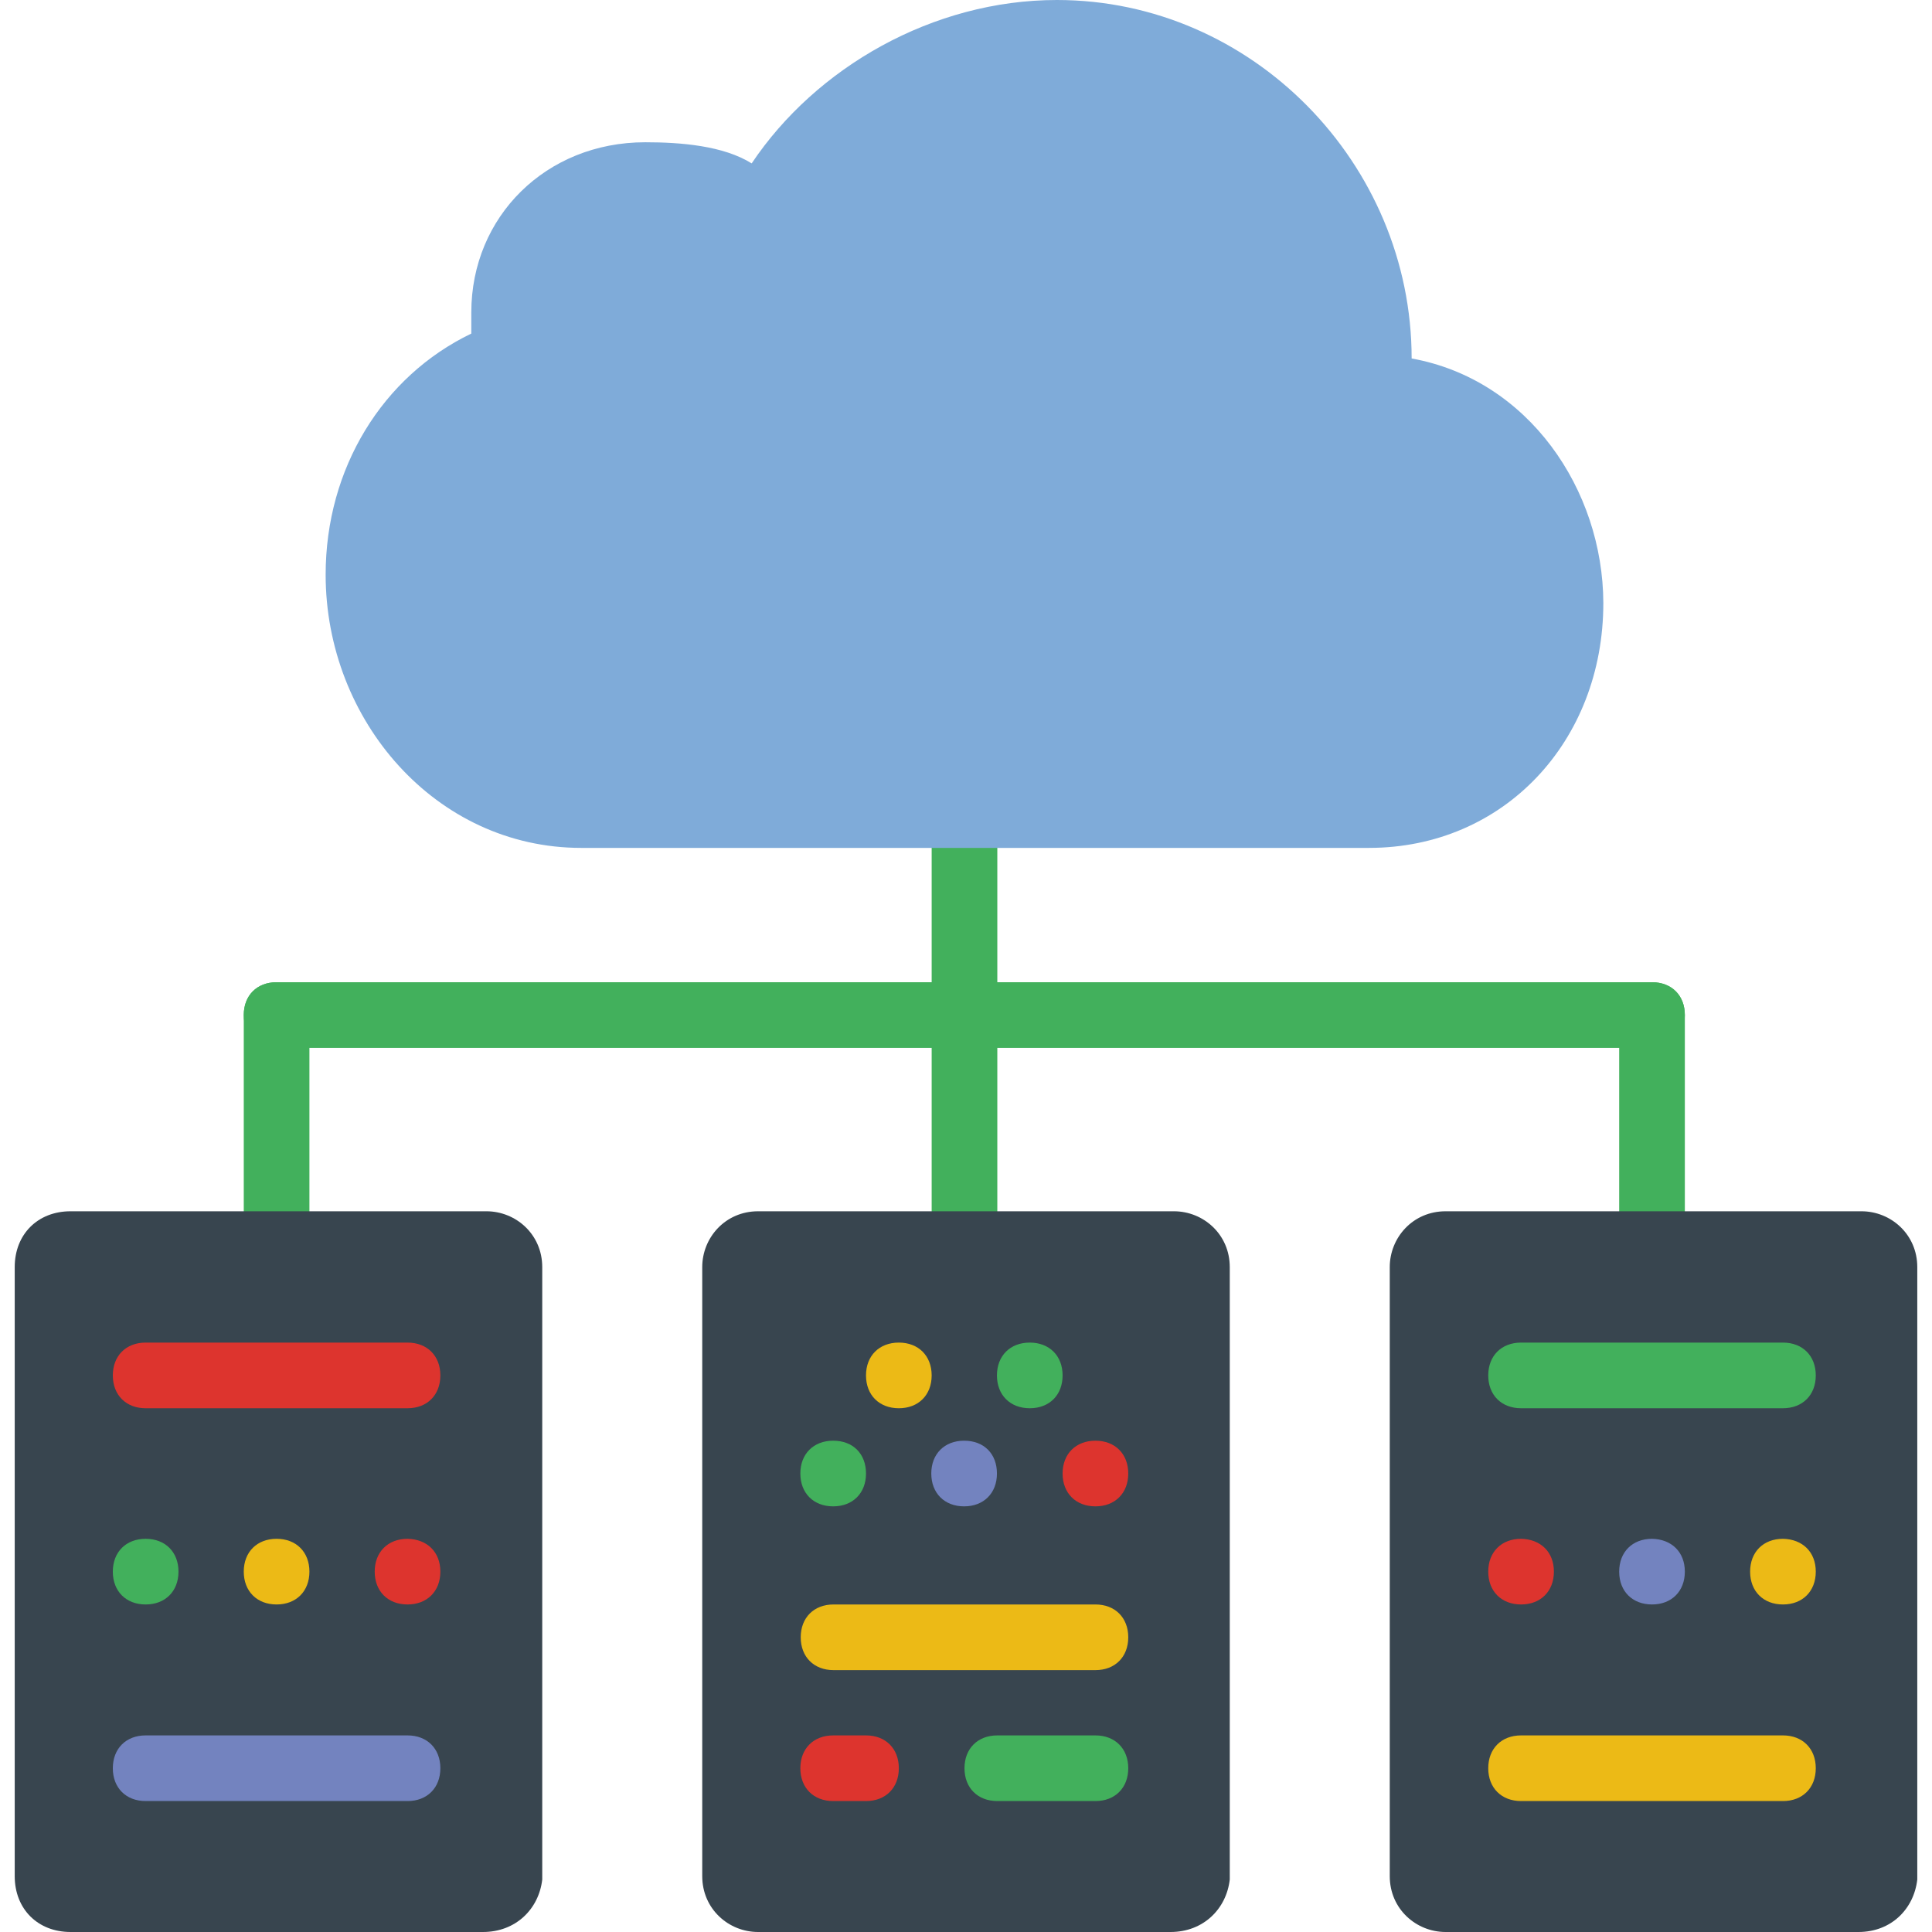
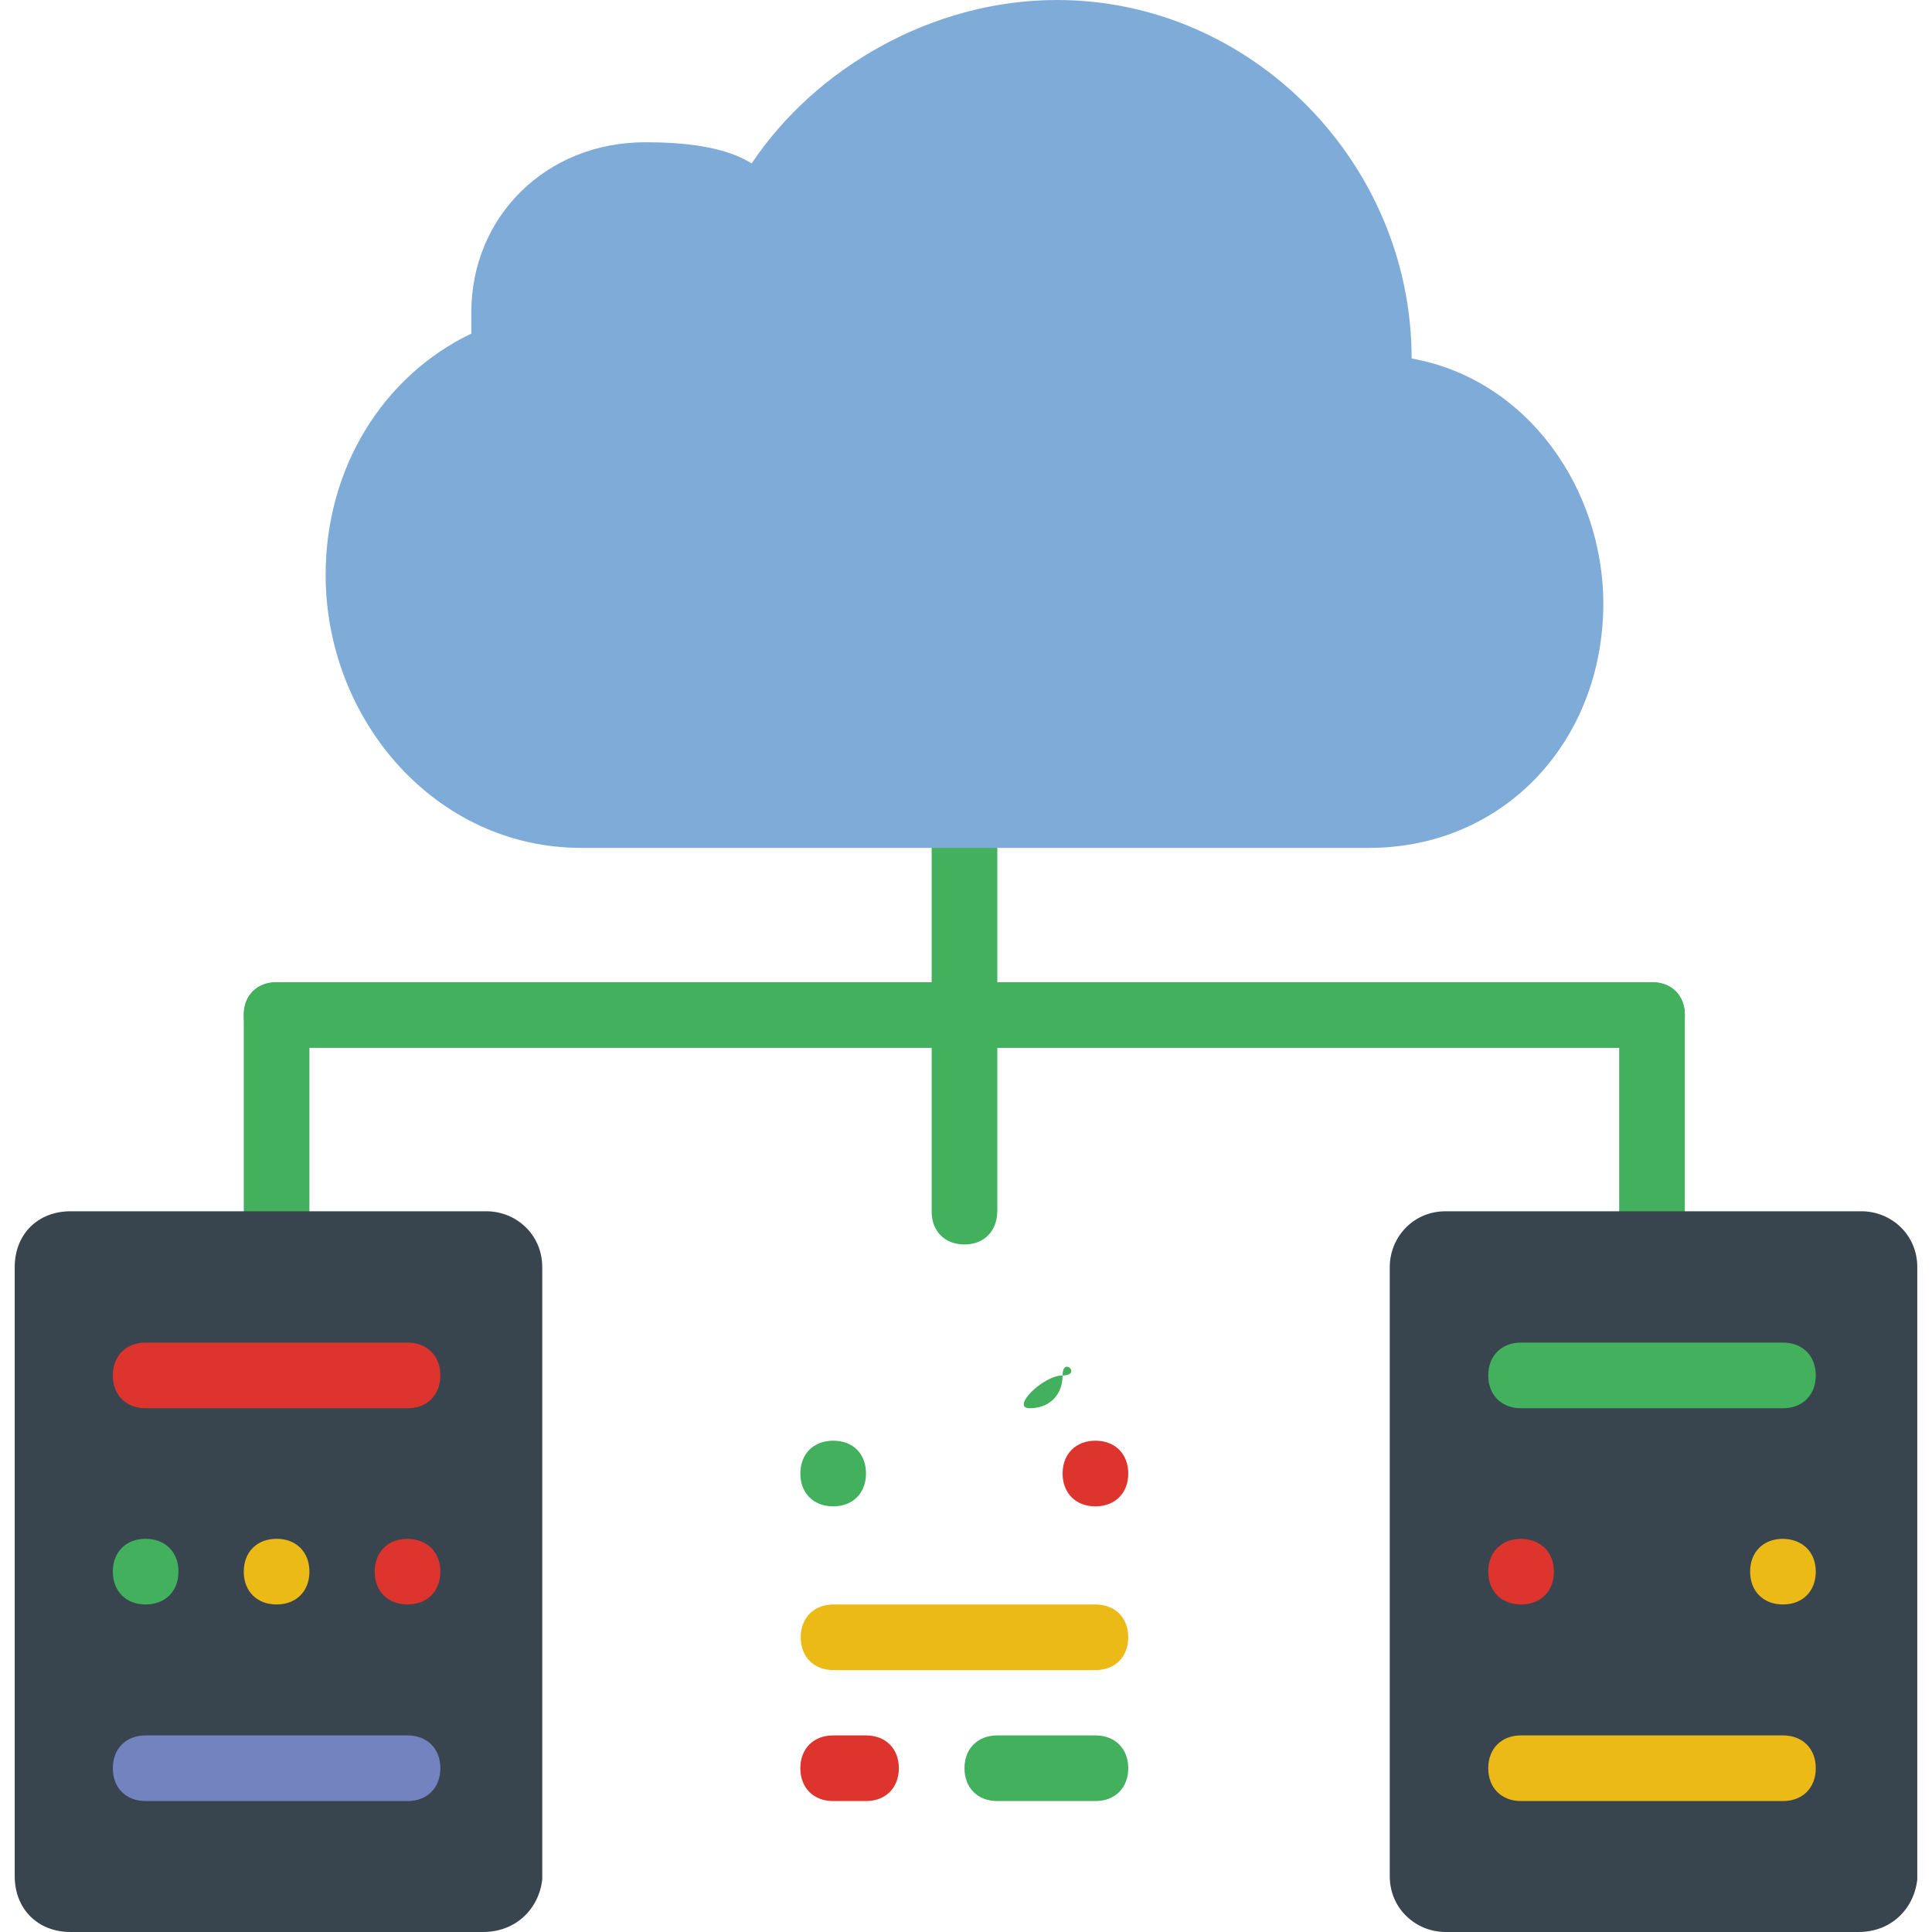
<svg xmlns="http://www.w3.org/2000/svg" version="1.1" id="Layer_1" x="0px" y="0px" viewBox="0 0 512 512" style="enable-background:new 0 0 512 512;" xml:space="preserve">
  <style type="text/css">
	.st0{fill:#42B05C;}
	.st1{fill:#7FABD9;}
	.st2{fill:#38454F;}
	.st3{fill:#ECBA16;}
	.st4{fill:#DD342E;}
	.st5{fill:#7383BF;}
</style>
  <g transform="translate(0 1)">
    <g>
      <path class="st0" d="M73.3,328.8c-5.2,0-8.7-3.5-8.7-8.7V268c0-5.2,3.5-8.7,8.7-8.7s8.7,3.5,8.7,8.7v52.1    C82,325.3,78.5,328.8,73.3,328.8" />
      <path class="st0" d="M437.8,328.8c-5.2,0-8.7-3.5-8.7-8.7V268c0-5.2,3.5-8.7,8.7-8.7s8.7,3.5,8.7,8.7v52.1    C446.5,325.3,443,328.8,437.8,328.8" />
      <path class="st0" d="M255.6,328.8c-5.2,0-8.7-3.5-8.7-8.7V215.9c0-5.2,3.5-8.7,8.7-8.7c5.2,0,8.7,3.5,8.7,8.7v104.1    C264.2,325.3,260.8,328.8,255.6,328.8" />
      <path class="st0" d="M437.8,276.7H73.3c-5.2,0-8.7-3.5-8.7-8.7s3.5-8.7,8.7-8.7h364.5c5.2,0,8.7,3.5,8.7,8.7    C446.5,273.2,443,276.7,437.8,276.7" />
    </g>
    <path class="st1" d="M374.1,94c0-51.7-42.3-95-94-95c-32.9,0-63.9,17.9-80.9,43.3c-7.5-4.7-18.8-5.6-28.2-5.6   c-26.3,0-46.1,19.7-46.1,45.1c0,0.9,0,1.9,0,2.8c0,0.9,0,1.9,0,2.8c-23.5,11.3-38.6,35.7-38.6,63.9c0,38.6,29.2,72.4,67.7,72.4   h61.1H280h82.8c35.7,0,62.1-28.2,62.1-64.9C424.8,128.8,405.1,99.6,374.1,94" />
    <g>
      <path class="st2" d="M128,511H18.7c-8.7,0-14.8-6.1-14.8-14.8V334.8c0-8.7,6.1-14.8,14.8-14.8h110.2c7.8,0,14.8,6.1,14.8,14.8    v162.3C142.8,504.9,136.7,511,128,511" />
      <path class="st2" d="M492.5,511H383.1c-7.8,0-14.8-6.1-14.8-14.8V334.8c0-7.8,6.1-14.8,14.8-14.8h110.2c7.8,0,14.8,6.1,14.8,14.8    v162.3C507.2,504.9,501.2,511,492.5,511" />
-       <path class="st2" d="M310.2,511H200.9c-7.8,0-14.8-6.1-14.8-14.8V334.8c0-7.8,6.1-14.8,14.8-14.8h110.2c7.8,0,14.8,6.1,14.8,14.8    v162.3C325,504.9,318.9,511,310.2,511" />
    </g>
    <path class="st0" d="M47.3,415.5c0,5.2-3.5,8.7-8.7,8.7s-8.7-3.5-8.7-8.7s3.5-8.7,8.7-8.7S47.3,410.3,47.3,415.5" />
    <path class="st3" d="M82,415.5c0,5.2-3.5,8.7-8.7,8.7s-8.7-3.5-8.7-8.7s3.5-8.7,8.7-8.7S82,410.3,82,415.5" />
    <path class="st4" d="M116.7,415.5c0,5.2-3.5,8.7-8.7,8.7s-8.7-3.5-8.7-8.7s3.5-8.7,8.7-8.7C113.2,406.9,116.7,410.3,116.7,415.5" />
    <path class="st0" d="M229.5,389.5c0,5.2-3.5,8.7-8.7,8.7s-8.7-3.5-8.7-8.7s3.5-8.7,8.7-8.7C226.1,380.8,229.5,384.3,229.5,389.5" />
-     <path class="st5" d="M264.2,389.5c0,5.2-3.5,8.7-8.7,8.7c-5.2,0-8.7-3.5-8.7-8.7s3.5-8.7,8.7-8.7   C260.8,380.8,264.2,384.3,264.2,389.5" />
-     <path class="st3" d="M246.9,363.5c0,5.2-3.5,8.7-8.7,8.7s-8.7-3.5-8.7-8.7s3.5-8.7,8.7-8.7S246.9,358.3,246.9,363.5" />
-     <path class="st0" d="M281.6,363.5c0,5.2-3.5,8.7-8.7,8.7s-8.7-3.5-8.7-8.7s3.5-8.7,8.7-8.7S281.6,358.3,281.6,363.5" />
+     <path class="st0" d="M281.6,363.5c0,5.2-3.5,8.7-8.7,8.7s3.5-8.7,8.7-8.7S281.6,358.3,281.6,363.5" />
    <g>
      <path class="st4" d="M299,389.5c0,5.2-3.5,8.7-8.7,8.7s-8.7-3.5-8.7-8.7s3.5-8.7,8.7-8.7S299,384.3,299,389.5" />
      <path class="st4" d="M108,372.2H38.6c-5.2,0-8.7-3.5-8.7-8.7s3.5-8.7,8.7-8.7H108c5.2,0,8.7,3.5,8.7,8.7S113.2,372.2,108,372.2" />
    </g>
    <path class="st5" d="M108,476.3H38.6c-5.2,0-8.7-3.5-8.7-8.7s3.5-8.7,8.7-8.7H108c5.2,0,8.7,3.5,8.7,8.7S113.2,476.3,108,476.3" />
    <path class="st4" d="M411.8,415.5c0,5.2-3.5,8.7-8.7,8.7s-8.7-3.5-8.7-8.7s3.5-8.7,8.7-8.7C408.3,406.9,411.8,410.3,411.8,415.5" />
-     <path class="st5" d="M446.5,415.5c0,5.2-3.5,8.7-8.7,8.7s-8.7-3.5-8.7-8.7s3.5-8.7,8.7-8.7C443,406.9,446.5,410.3,446.5,415.5" />
    <path class="st3" d="M481.2,415.5c0,5.2-3.5,8.7-8.7,8.7s-8.7-3.5-8.7-8.7s3.5-8.7,8.7-8.7C477.7,406.9,481.2,410.3,481.2,415.5" />
    <path class="st0" d="M472.5,372.2h-69.4c-5.2,0-8.7-3.5-8.7-8.7s3.5-8.7,8.7-8.7h69.4c5.2,0,8.7,3.5,8.7,8.7   S477.7,372.2,472.5,372.2" />
    <g>
      <path class="st3" d="M472.5,476.3h-69.4c-5.2,0-8.7-3.5-8.7-8.7s3.5-8.7,8.7-8.7h69.4c5.2,0,8.7,3.5,8.7,8.7    S477.7,476.3,472.5,476.3" />
      <path class="st3" d="M290.3,441.6h-69.4c-5.2,0-8.7-3.5-8.7-8.7s3.5-8.7,8.7-8.7h69.4c5.2,0,8.7,3.5,8.7,8.7    C299,438.1,295.5,441.6,290.3,441.6" />
    </g>
    <path class="st0" d="M290.3,476.3h-26c-5.2,0-8.7-3.5-8.7-8.7s3.5-8.7,8.7-8.7h26c5.2,0,8.7,3.5,8.7,8.7S295.5,476.3,290.3,476.3" />
    <path class="st4" d="M229.5,476.3h-8.7c-5.2,0-8.7-3.5-8.7-8.7s3.5-8.7,8.7-8.7h8.7c5.2,0,8.7,3.5,8.7,8.7S234.7,476.3,229.5,476.3   " />
  </g>
</svg>